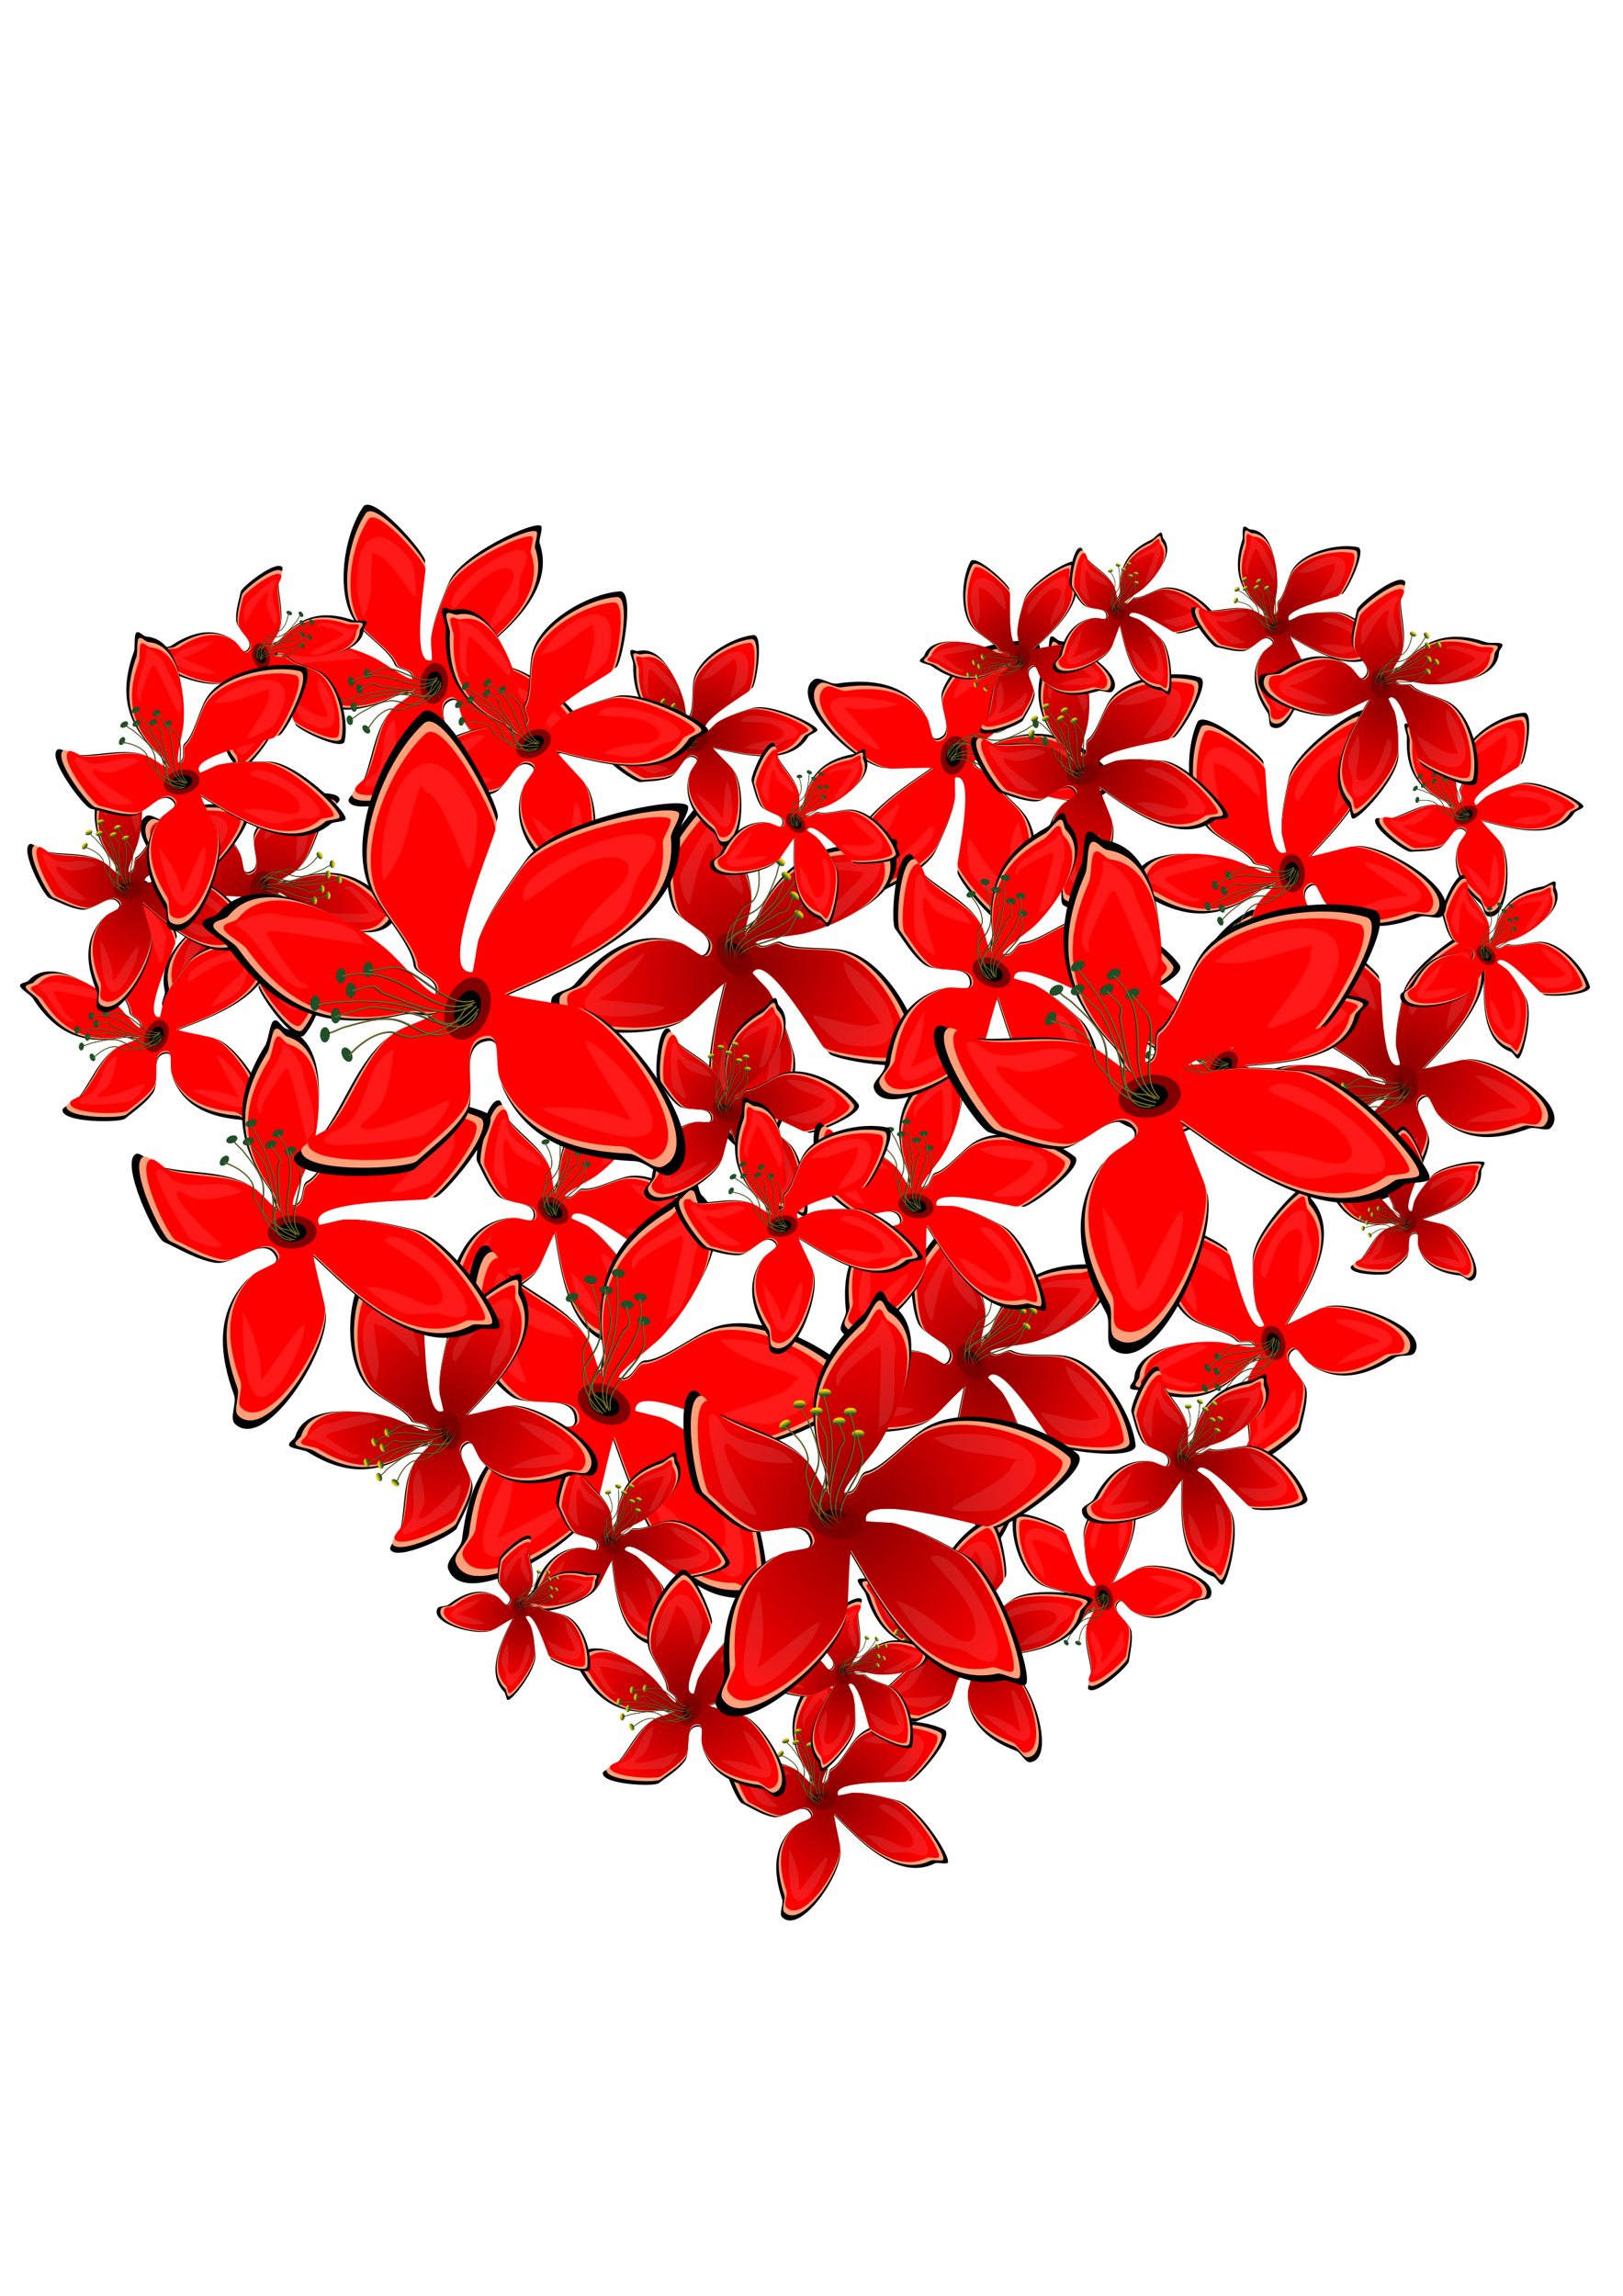
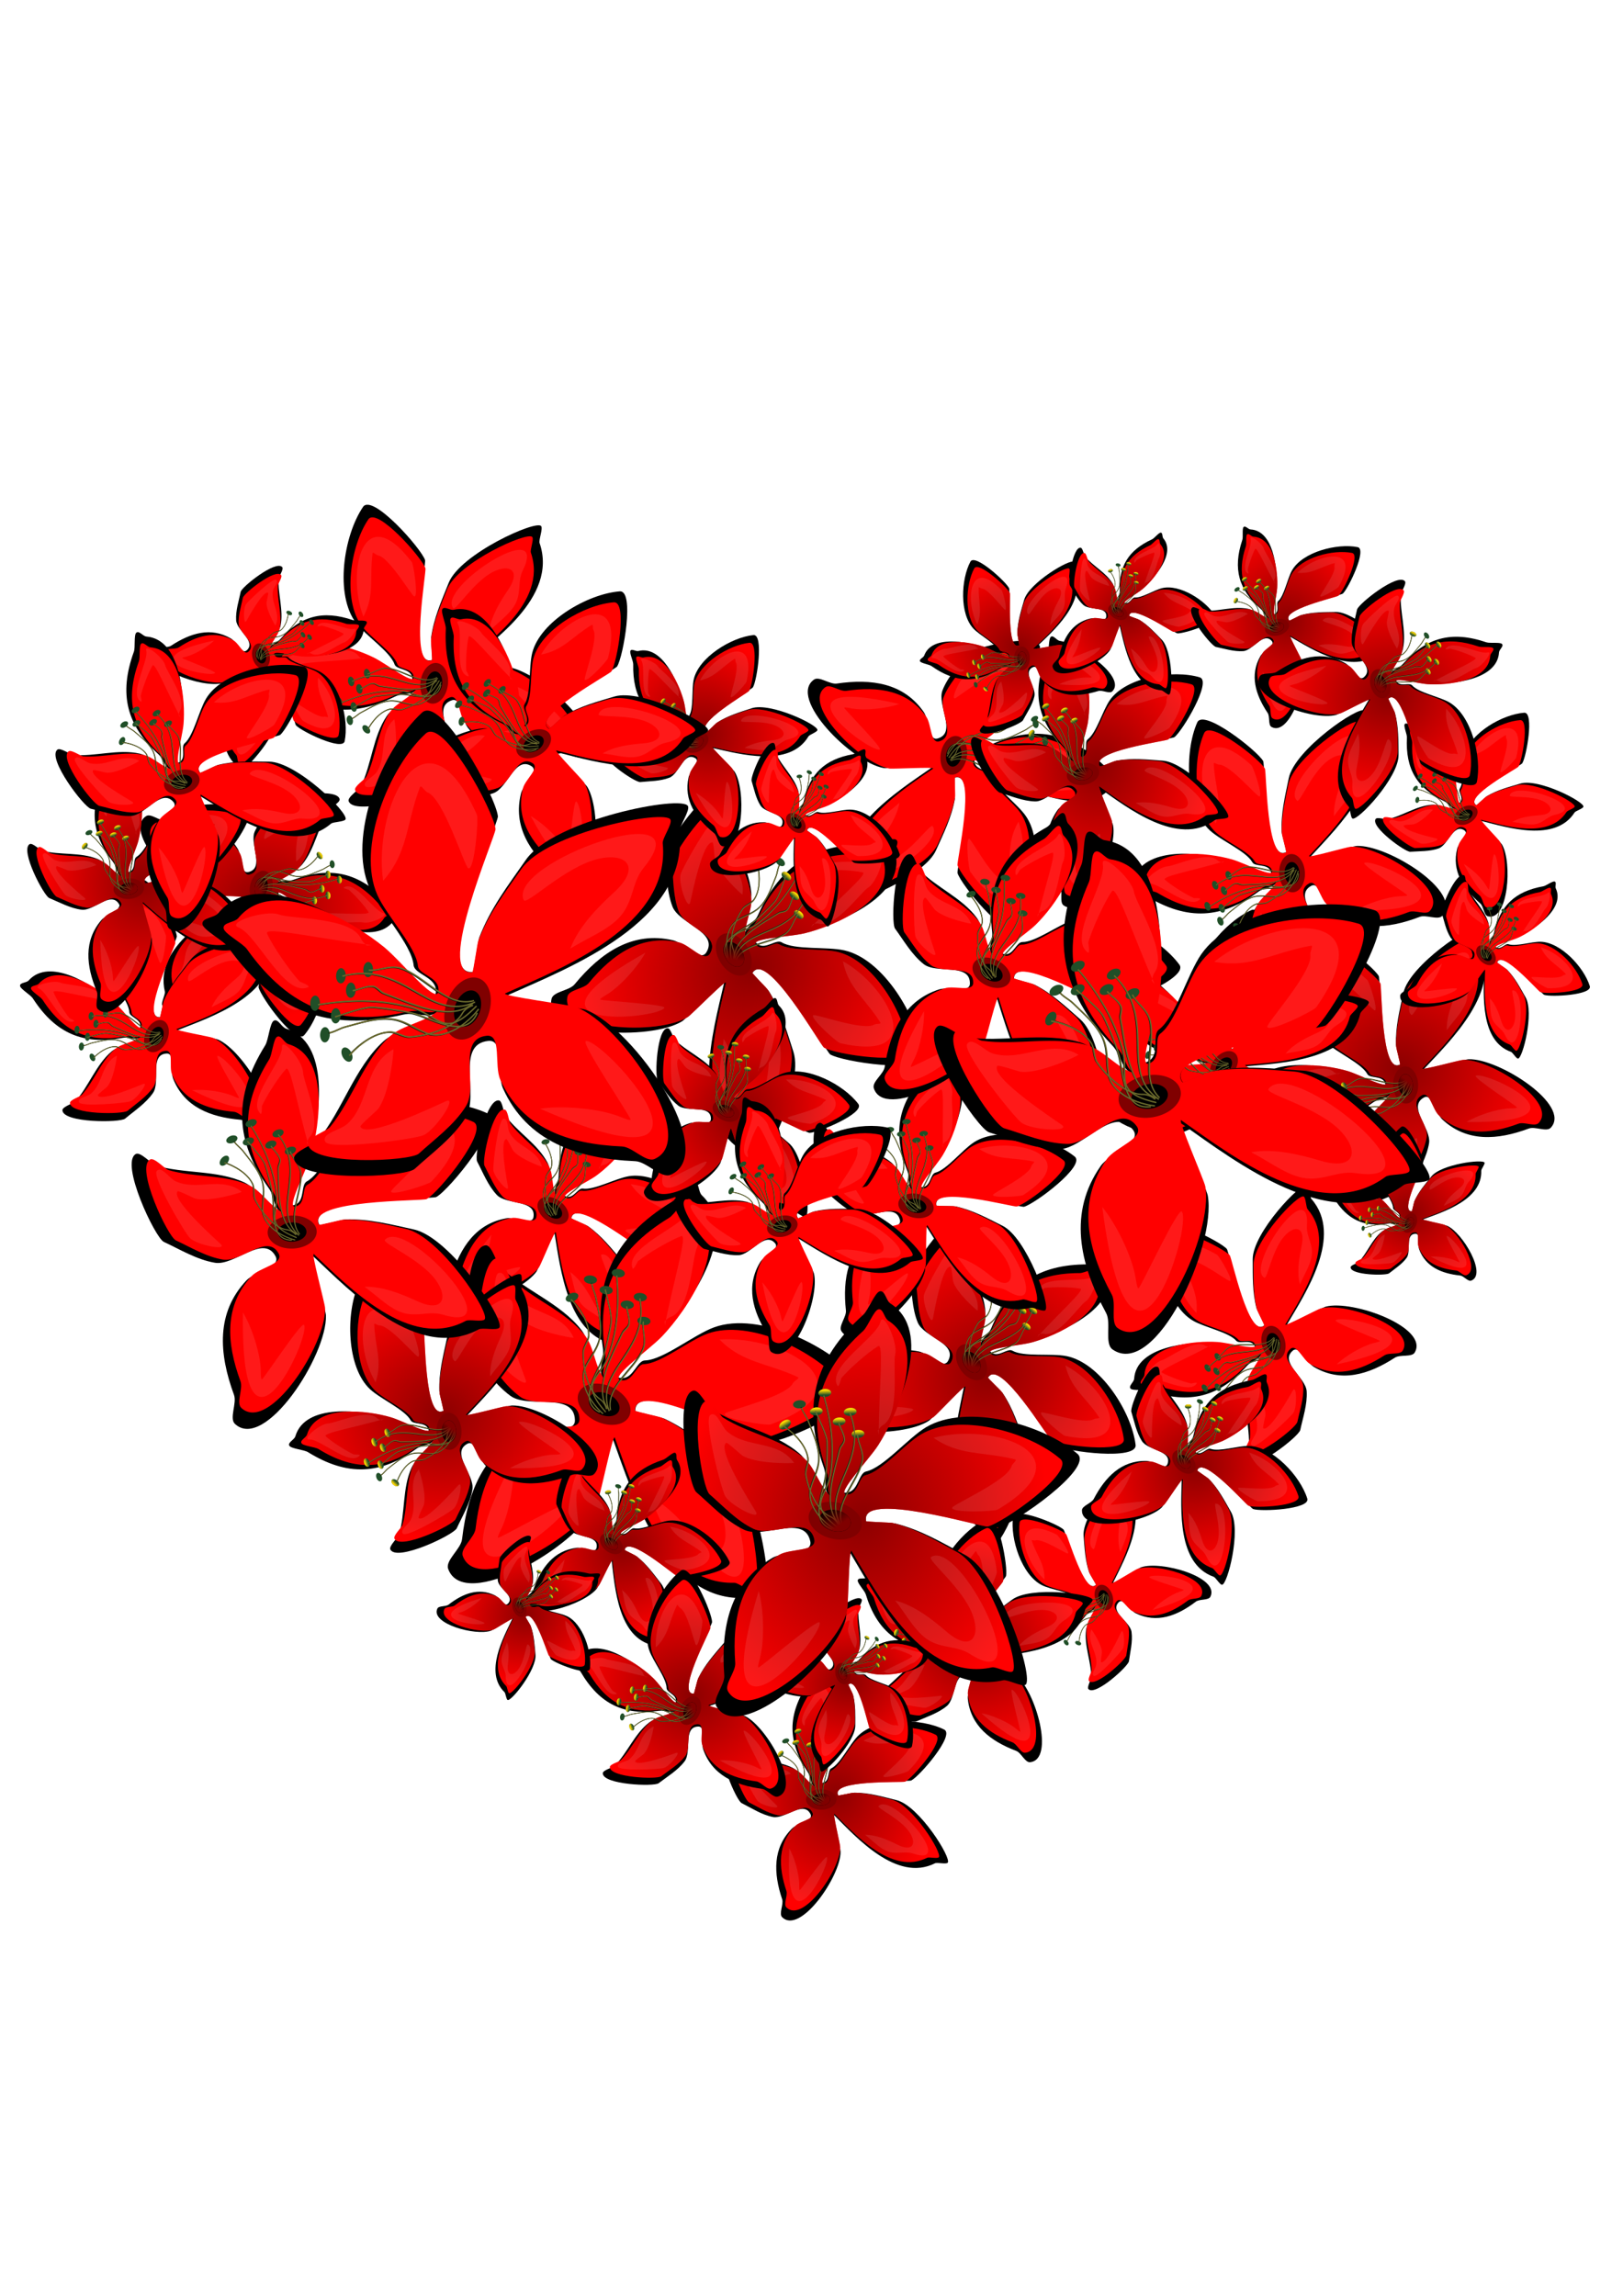
<svg xmlns="http://www.w3.org/2000/svg" xmlns:ns1="http://www.inkscape.org/namespaces/inkscape" xmlns:ns2="http://sodipodi.sourceforge.net/DTD/sodipodi-0.dtd" xmlns:xlink="http://www.w3.org/1999/xlink" width="210mm" height="297mm" viewBox="0 0 744.094 1052.362" id="svg2" version="1.1" ns1:version="0.91 r13725" ns2:docname="flowery_heart_13042015.svg">
  <defs id="defs4">
    <linearGradient ns1:collect="always" id="linearGradient4289">
      <stop style="stop-color:#800000;stop-opacity:1;" offset="0" id="stop4291" />
      <stop style="stop-color:#800000;stop-opacity:0;" offset="1" id="stop4293" />
    </linearGradient>
    <linearGradient ns1:collect="always" id="linearGradient4197">
      <stop style="stop-color:#8b0000;stop-opacity:1;" offset="0" id="stop4199" />
      <stop style="stop-color:#8b0000;stop-opacity:0;" offset="1" id="stop4201" />
    </linearGradient>
    <linearGradient ns1:collect="always" id="linearGradient4162">
      <stop style="stop-color:#ffd700;stop-opacity:1;" offset="0" id="stop4164" />
      <stop style="stop-color:#ffd700;stop-opacity:0;" offset="1" id="stop4166" />
    </linearGradient>
    <filter ns1:collect="always" style="color-interpolation-filters:sRGB" id="filter4329" x="-0.064" width="1.127" y="-0.057" height="1.113">
      <feGaussianBlur ns1:collect="always" stdDeviation="16" id="feGaussianBlur4331" />
    </filter>
    <linearGradient ns1:collect="always" xlink:href="#linearGradient4162" id="linearGradient4613" gradientUnits="userSpaceOnUse" x1="-294.286" y1="52.362" x2="-295.714" y2="95.219" />
    <radialGradient ns1:collect="always" xlink:href="#linearGradient4197" id="radialGradient4615" gradientUnits="userSpaceOnUse" gradientTransform="matrix(1,0,0,1.123,0,-56.948)" cx="381.97" cy="464.807" fx="381.97" fy="464.807" r="277.537" />
    <linearGradient ns1:collect="always" xlink:href="#linearGradient4162" id="linearGradient4617" gradientUnits="userSpaceOnUse" x1="-294.286" y1="52.362" x2="-295.714" y2="95.219" />
    <linearGradient ns1:collect="always" xlink:href="#linearGradient4162" id="linearGradient4619" gradientUnits="userSpaceOnUse" x1="-294.286" y1="52.362" x2="-295.714" y2="95.219" />
    <linearGradient ns1:collect="always" xlink:href="#linearGradient4162" id="linearGradient4621" gradientUnits="userSpaceOnUse" x1="-294.286" y1="52.362" x2="-295.714" y2="95.219" />
    <linearGradient ns1:collect="always" xlink:href="#linearGradient4162" id="linearGradient4623" gradientUnits="userSpaceOnUse" x1="-294.286" y1="52.362" x2="-295.714" y2="95.219" />
    <linearGradient ns1:collect="always" xlink:href="#linearGradient4162" id="linearGradient4625" gradientUnits="userSpaceOnUse" x1="-294.286" y1="52.362" x2="-295.714" y2="95.219" />
    <linearGradient ns1:collect="always" xlink:href="#linearGradient4162" id="linearGradient4627" gradientUnits="userSpaceOnUse" x1="-294.286" y1="52.362" x2="-295.714" y2="95.219" />
    <linearGradient ns1:collect="always" xlink:href="#linearGradient4289" id="linearGradient4629" gradientUnits="userSpaceOnUse" x1="352.256" y1="483.71" x2="325.645" y2="462.7" />
  </defs>
  <ns2:namedview id="base" pagecolor="#ffffff" bordercolor="#666666" borderopacity="1.0" ns1:pageopacity="0.0" ns1:pageshadow="2" ns1:zoom="0.80786996" ns1:cx="366.77607" ns1:cy="501.23869" ns1:document-units="px" ns1:current-layer="layer1" showgrid="false" showguides="true" ns1:window-width="1280" ns1:window-height="968" ns1:window-x="-4" ns1:window-y="-4" ns1:window-maximized="1" />
  <g ns1:label="Camada 1" ns1:groupmode="layer" id="layer1">
    <g id="g4654">
      <use id="use4591" xlink:href="#g4333" transform="matrix(-0.042,-1.219,1.219,-0.042,-345.225,990.971)" x="0" y="0" width="100%" height="100%" />
      <use height="100%" width="100%" y="0" x="0" transform="matrix(0.923,0.659,-0.659,0.923,449.596,-454.52)" xlink:href="#g4333" id="use4452" />
      <g transform="matrix(0.171,0,0,0.171,317.782,742.971)" id="g4333">
        <path ns1:connector-curvature="0" id="path4307" d="m 323.956,443.526 c -20.957,-9.552 -36.672,-39.289 -57.425,-49.665 -44.392,-22.196 -99.601,-17.163 -145.892,-32.593 -6.761,-2.254 -24.763,-24.091 -32.593,-20.177 -27.588,13.794 27.74,140.361 41.905,147.444 26.27,13.135 53.457,31.178 83.81,37.249 32.44,6.488 81.885,-45.755 100.883,-7.76 9.395,18.79 -34.81,23.946 -49.665,38.801 -51.877,51.877 -49.731,119.309 -26.385,189.349 4.62,13.861 -9.398,38.716 0,48.113 47.974,47.974 156.756,-108.611 156.756,-175.381 0,-8.461 -22.931,-103.637 -17.072,-97.779 59.731,59.731 167.415,180.139 270.055,128.819 6.123,-3.062 29.507,3.086 34.145,-1.552 C 693.925,636.948 606.131,495.834 545.898,480.775 507.381,471.146 472.388,460.599 432.599,460.599 c -4.045,0 -42.848,8.978 -43.457,7.76 -23.349,-46.698 188.173,-36.661 195.557,-40.353 22.265,-11.133 118.002,-121.812 88.466,-136.58 -62.039,-31.019 -181.29,-32.891 -231.254,17.072 -22.406,22.406 -47.368,74.901 -71.394,86.914 -10.18,5.09 -4.239,30.056 -18.624,37.249 -27.309,13.654 16.052,-59.022 26.385,-90.018 18.438,-55.313 38.052,-177.699 -34.145,-201.765 -7.76,-2.587 -12.86,-17.627 -20.177,-13.968 -6.797,3.399 -9.89,31.907 -15.52,40.353 -57.011,85.517 -54.58,157.92 -1.552,237.462 10.089,15.134 6.101,29.658 17.072,38.801 z" style="opacity:1;fill:#000000;fill-opacity:1;stroke:none;stroke-width:5;stroke-miterlimit:4;stroke-dasharray:none;stroke-opacity:1;filter:url(#filter4329)" />
-         <path style="opacity:1;fill:#ffa07a;fill-opacity:1;stroke:none;stroke-width:5;stroke-miterlimit:4;stroke-dasharray:none;stroke-opacity:1" d="m 326.333,444.398 c -20.098,-9.161 -35.17,-37.679 -55.073,-47.631 -42.574,-21.287 -95.521,-16.46 -139.915,-31.258 -6.484,-2.161 -23.749,-23.105 -31.258,-19.35 -26.458,13.229 26.603,134.611 40.188,141.404 25.194,12.597 51.267,29.901 80.377,35.723 31.111,6.222 78.531,-43.88 96.75,-7.442 9.01,18.021 -33.384,22.965 -47.631,37.212 -49.752,49.752 -47.694,114.421 -25.304,181.592 4.431,13.293 -9.013,37.13 0,46.142 46.009,46.009 150.335,-104.162 150.335,-168.196 0,-8.114 -21.992,-99.392 -16.373,-93.773 57.284,57.284 160.557,172.76 258.992,123.542 5.873,-2.936 28.298,2.959 32.746,-1.488 10.979,-10.979 -73.22,-146.312 -130.985,-160.754 -36.939,-9.235 -70.499,-19.35 -108.658,-19.35 -3.879,0 -41.093,8.61 -41.677,7.442 -22.392,-44.785 180.465,-35.159 187.546,-38.7 21.353,-10.677 113.168,-116.822 84.842,-130.985 -59.497,-29.749 -173.864,-31.544 -221.781,16.373 -21.488,21.488 -45.427,71.833 -68.469,83.354 -9.763,4.881 -4.066,28.825 -17.862,35.723 -26.19,13.095 15.395,-56.604 25.304,-86.331 17.682,-53.047 36.494,-170.42 -32.746,-193.5 -7.442,-2.481 -12.333,-16.904 -19.35,-13.396 -6.519,3.259 -9.485,30.6 -14.885,38.7 -54.676,82.014 -52.344,151.45 -1.488,227.734 9.676,14.514 5.851,28.443 16.373,37.212 z" id="path4205" ns1:connector-curvature="0" />
        <g id="g4213" transform="matrix(0.104,-0.036,0.055,0.159,273.253,299.399)">
          <ellipse ry="36.429" rx="87.857" cy="77.362" cx="-282.143" id="path4158" style="opacity:1;fill:#204f28;fill-opacity:1;stroke:none;stroke-width:5;stroke-miterlimit:4;stroke-dasharray:none;stroke-opacity:1" />
-           <ellipse style="opacity:1;fill:url(#linearGradient4613);fill-opacity:1;stroke:none;stroke-width:5;stroke-miterlimit:4;stroke-dasharray:none;stroke-opacity:1" id="ellipse4160" cx="-282.143" cy="77.362" rx="87.857" ry="36.429" />
        </g>
        <path style="opacity:1;fill:#ff0000;fill-opacity:1;stroke:none;stroke-width:5;stroke-miterlimit:4;stroke-dasharray:none;stroke-opacity:1" d="m 328.571,445.219 c -19.29,-8.792 -33.755,-36.163 -52.857,-45.714 -40.861,-20.43 -91.678,-15.797 -134.286,-30 -6.224,-2.075 -22.793,-22.175 -30,-18.571 -25.393,12.697 25.533,129.195 38.571,135.714 24.181,12.09 49.205,28.698 77.143,34.286 29.86,5.972 75.371,-42.115 92.857,-7.143 8.648,17.296 -32.041,22.041 -45.714,35.714 C 226.536,597.255 228.511,659.322 250,723.791 c 4.253,12.758 -8.65,35.636 0,44.286 44.157,44.157 144.286,-99.971 144.286,-161.429 0,-7.788 -21.107,-95.392 -15.714,-90 54.979,54.979 154.097,165.809 248.571,118.571 5.636,-2.818 27.16,2.84 31.429,-1.429 10.537,-10.537 -70.273,-140.426 -125.714,-154.286 -35.453,-8.863 -67.662,-18.571 -104.286,-18.571 -3.723,0 -39.44,8.263 -40,7.143 -21.491,-42.983 173.204,-33.745 180,-37.143 C 589.065,420.687 677.186,318.812 650,305.219 592.897,276.668 483.132,274.945 437.143,320.934 c -20.624,20.624 -43.599,68.943 -65.714,80 -9.37,4.685 -3.902,27.665 -17.143,34.286 -25.136,12.568 14.775,-54.326 24.286,-82.857 16.971,-50.912 35.025,-163.563 -31.429,-185.714 C 340,164.267 335.306,150.424 328.571,153.791 c -6.257,3.128 -9.103,29.369 -14.286,37.143 -52.476,78.714 -50.238,145.357 -1.429,218.571 9.287,13.93 5.615,27.298 15.714,35.714 z" id="path4185" ns1:connector-curvature="0" />
        <path ns1:connector-curvature="0" id="path4187" d="m 328.571,445.219 c -19.29,-8.792 -33.755,-36.163 -52.857,-45.714 -40.861,-20.43 -91.678,-15.797 -134.286,-30 -6.224,-2.075 -22.793,-22.175 -30,-18.571 -25.393,12.697 25.533,129.195 38.571,135.714 24.181,12.09 49.205,28.698 77.143,34.286 29.86,5.972 75.371,-42.115 92.857,-7.143 8.648,17.296 -32.041,22.041 -45.714,35.714 C 226.536,597.255 228.511,659.322 250,723.791 c 4.253,12.758 -8.65,35.636 0,44.286 44.157,44.157 144.286,-99.971 144.286,-161.429 0,-7.788 -21.107,-95.392 -15.714,-90 54.979,54.979 154.097,165.809 248.571,118.571 5.636,-2.818 27.16,2.84 31.429,-1.429 10.537,-10.537 -70.273,-140.426 -125.714,-154.286 -35.453,-8.863 -67.662,-18.571 -104.286,-18.571 -3.723,0 -39.44,8.263 -40,7.143 -21.491,-42.983 173.204,-33.745 180,-37.143 C 589.065,420.687 677.186,318.812 650,305.219 592.897,276.668 483.132,274.945 437.143,320.934 c -20.624,20.624 -43.599,68.943 -65.714,80 -9.37,4.685 -3.902,27.665 -17.143,34.286 -25.136,12.568 14.775,-54.326 24.286,-82.857 16.971,-50.912 35.025,-163.563 -31.429,-185.714 C 340,164.267 335.306,150.424 328.571,153.791 c -6.257,3.128 -9.103,29.369 -14.286,37.143 -52.476,78.714 -50.238,145.357 -1.429,218.571 9.287,13.93 5.615,27.298 15.714,35.714 z" style="opacity:1;fill:url(#radialGradient4615);fill-opacity:1;stroke:none;stroke-width:5;stroke-miterlimit:4;stroke-dasharray:none;stroke-opacity:1" />
        <ellipse ry="27.442" rx="40.792" cy="478.791" cx="343.571" id="ellipse4211" style="opacity:1;fill:#800000;fill-opacity:1;stroke:none;stroke-width:5;stroke-miterlimit:4;stroke-dasharray:none;stroke-opacity:1" />
        <g id="g4176" transform="matrix(0.314,-0.183,0.183,0.314,276.576,206.029)" style="stroke:#051409;stroke-opacity:1">
          <path ns1:connector-curvature="0" id="path3338" d="M -227.143,776.648 C -269.872,732.621 -317.34,644.596 -280,582.362 c 25.739,-42.898 58.909,-68.243 70,-120 10.786,-50.333 1.716,-102.55 -2.857,-152.857 -1.904,-20.948 -11.429,-38.965 -11.429,-60" style="opacity:1;fill:none;fill-opacity:1;stroke:#051409;stroke-width:5;stroke-miterlimit:4;stroke-dasharray:none;stroke-opacity:1" />
          <path ns1:connector-curvature="0" id="path4146" d="m -215.714,770.934 c -99.705,-135.112 -9.91,-130.56 34.286,-230 45.805,-103.06 60,-207.217 60,-314.286" style="opacity:1;fill:none;fill-opacity:1;stroke:#051409;stroke-width:5;stroke-miterlimit:4;stroke-dasharray:none;stroke-opacity:1" />
          <path ns1:connector-curvature="0" id="path4148" d="M -201.429,768.076 C -248.28,597.558 -15.057,547.506 -37.143,326.648" style="opacity:1;fill:none;fill-opacity:1;stroke:#051409;stroke-width:5;stroke-miterlimit:4;stroke-dasharray:none;stroke-opacity:1" />
          <path ns1:connector-curvature="0" id="path4150" d="m -211.429,759.505 c -1.495,-13.052 -9.487,-31.875 -21.429,-41.429 -47.791,-38.233 -57.39,-133.241 -51.429,-192.857 2.385,-23.847 25.692,-44.109 28.571,-67.143 6.748,-53.985 -27.596,-115.687 -58.571,-152.857" style="opacity:1;fill:none;fill-opacity:1;stroke:#051409;stroke-width:5;stroke-miterlimit:4;stroke-dasharray:none;stroke-opacity:1" />
          <path ns1:connector-curvature="0" id="path4152" d="m -240,769.505 c -87.024,-56.091 4.949,-154.603 31.429,-212.857 17.16,-37.751 37.272,-100.518 47.143,-140 7.949,-31.795 -8.082,-108.448 -11.429,-138.571" style="opacity:1;fill:none;fill-opacity:1;stroke:#051409;stroke-width:5;stroke-miterlimit:4;stroke-dasharray:none;stroke-opacity:1" />
          <path ns1:connector-curvature="0" id="path4154" d="m -195.714,765.219 c -11.357,-96.353 113.079,-153.302 152.857,-232.857 18.062,-36.125 2.597,-76.101 11.429,-111.429" style="opacity:1;fill:none;fill-opacity:1;stroke:#051409;stroke-width:5;stroke-miterlimit:4;stroke-dasharray:none;stroke-opacity:1" />
          <path ns1:connector-curvature="0" id="path4156" d="M -204.286,759.505 C -260.881,673.441 -164.08,538.073 -120,460.934 c 8.573,-15.003 28.24,-19.441 31.429,-38.571 3.882,-23.295 -4.286,-45.797 -4.286,-68.571" style="opacity:1;fill:none;fill-opacity:1;stroke:#051409;stroke-width:5;stroke-miterlimit:4;stroke-dasharray:none;stroke-opacity:1" />
        </g>
        <g transform="matrix(0.104,-0.036,0.055,0.159,306.168,273.488)" id="g4223">
          <ellipse style="opacity:1;fill:#204f28;fill-opacity:1;stroke:none;stroke-width:5;stroke-miterlimit:4;stroke-dasharray:none;stroke-opacity:1" id="ellipse4225" cx="-282.143" cy="77.362" rx="87.857" ry="36.429" />
          <ellipse ry="36.429" rx="87.857" cy="77.362" cx="-282.143" id="ellipse4227" style="opacity:1;fill:url(#linearGradient4617);fill-opacity:1;stroke:none;stroke-width:5;stroke-miterlimit:4;stroke-dasharray:none;stroke-opacity:1" />
        </g>
        <g id="g4231" transform="matrix(0.104,-0.036,0.055,0.159,350.287,291.696)">
          <ellipse ry="36.429" rx="87.857" cy="77.362" cx="-282.143" id="ellipse4233" style="opacity:1;fill:#204f28;fill-opacity:1;stroke:none;stroke-width:5;stroke-miterlimit:4;stroke-dasharray:none;stroke-opacity:1" />
          <ellipse style="opacity:1;fill:url(#linearGradient4619);fill-opacity:1;stroke:none;stroke-width:5;stroke-miterlimit:4;stroke-dasharray:none;stroke-opacity:1" id="ellipse4235" cx="-282.143" cy="77.362" rx="87.857" ry="36.429" />
        </g>
        <g transform="matrix(0.104,-0.036,0.055,0.159,369.896,321.109)" id="g4239">
          <ellipse style="opacity:1;fill:#204f28;fill-opacity:1;stroke:none;stroke-width:5;stroke-miterlimit:4;stroke-dasharray:none;stroke-opacity:1" id="ellipse4241" cx="-282.143" cy="77.362" rx="87.857" ry="36.429" />
          <ellipse ry="36.429" rx="87.857" cy="77.362" cx="-282.143" id="ellipse4243" style="opacity:1;fill:url(#linearGradient4621);fill-opacity:1;stroke:none;stroke-width:5;stroke-miterlimit:4;stroke-dasharray:none;stroke-opacity:1" />
        </g>
        <g id="g4247" transform="matrix(0.104,-0.036,0.055,0.159,337.682,309.904)">
          <ellipse ry="36.429" rx="87.857" cy="77.362" cx="-282.143" id="ellipse4249" style="opacity:1;fill:#204f28;fill-opacity:1;stroke:none;stroke-width:5;stroke-miterlimit:4;stroke-dasharray:none;stroke-opacity:1" />
          <ellipse style="opacity:1;fill:url(#linearGradient4623);fill-opacity:1;stroke:none;stroke-width:5;stroke-miterlimit:4;stroke-dasharray:none;stroke-opacity:1" id="ellipse4251" cx="-282.143" cy="77.362" rx="87.857" ry="36.429" />
        </g>
        <g transform="matrix(0.104,-0.036,0.055,0.159,300.565,303.601)" id="g4255">
          <ellipse style="opacity:1;fill:#204f28;fill-opacity:1;stroke:none;stroke-width:5;stroke-miterlimit:4;stroke-dasharray:none;stroke-opacity:1" id="ellipse4257" cx="-282.143" cy="77.362" rx="87.857" ry="36.429" />
          <ellipse ry="36.429" rx="87.857" cy="77.362" cx="-282.143" id="ellipse4259" style="opacity:1;fill:url(#linearGradient4625);fill-opacity:1;stroke:none;stroke-width:5;stroke-miterlimit:4;stroke-dasharray:none;stroke-opacity:1" />
        </g>
        <g id="g4263" transform="matrix(0.074,-0.082,0.125,0.113,245.835,324.968)">
          <ellipse ry="36.429" rx="87.857" cy="77.362" cx="-282.143" id="ellipse4265" style="opacity:1;fill:#204f28;fill-opacity:1;stroke:none;stroke-width:5;stroke-miterlimit:4;stroke-dasharray:none;stroke-opacity:1" />
          <ellipse style="opacity:1;fill:url(#linearGradient4627);fill-opacity:1;stroke:none;stroke-width:5;stroke-miterlimit:4;stroke-dasharray:none;stroke-opacity:1" id="ellipse4267" cx="-282.143" cy="77.362" rx="87.857" ry="36.429" />
        </g>
        <ellipse style="opacity:1;fill:#000000;fill-opacity:1;stroke:none;stroke-width:5;stroke-miterlimit:4;stroke-dasharray:none;stroke-opacity:1" id="path4209" cx="343.571" cy="478.791" rx="23.788" ry="16.003" />
        <g transform="matrix(0.314,-0.183,0.183,0.314,277.276,206.73)" id="g4271" style="fill:none;stroke:#6a692c;stroke-opacity:1">
          <path style="opacity:1;fill:none;fill-opacity:1;stroke:#6a692c;stroke-width:5;stroke-miterlimit:4;stroke-dasharray:none;stroke-opacity:1" d="M -227.143,776.648 C -269.872,732.621 -317.34,644.596 -280,582.362 c 25.739,-42.898 58.909,-68.243 70,-120 10.786,-50.333 1.716,-102.55 -2.857,-152.857 -1.904,-20.948 -11.429,-38.965 -11.429,-60" id="path4273" ns1:connector-curvature="0" />
          <path style="opacity:1;fill:none;fill-opacity:1;stroke:#6a692c;stroke-width:5;stroke-miterlimit:4;stroke-dasharray:none;stroke-opacity:1" d="m -215.714,770.934 c -99.705,-135.112 -9.91,-130.56 34.286,-230 45.805,-103.06 60,-207.217 60,-314.286" id="path4275" ns1:connector-curvature="0" />
          <path style="opacity:1;fill:none;fill-opacity:1;stroke:#6a692c;stroke-width:5;stroke-miterlimit:4;stroke-dasharray:none;stroke-opacity:1" d="M -201.429,768.076 C -248.28,597.558 -15.057,547.506 -37.143,326.648" id="path4277" ns1:connector-curvature="0" />
          <path style="opacity:1;fill:none;fill-opacity:1;stroke:#6a692c;stroke-width:5;stroke-miterlimit:4;stroke-dasharray:none;stroke-opacity:1" d="m -211.429,759.505 c -1.495,-13.052 -9.487,-31.875 -21.429,-41.429 -47.791,-38.233 -57.39,-133.241 -51.429,-192.857 2.385,-23.847 25.692,-44.109 28.571,-67.143 6.748,-53.985 -27.596,-115.687 -58.571,-152.857" id="path4279" ns1:connector-curvature="0" />
          <path style="opacity:1;fill:none;fill-opacity:1;stroke:#6a692c;stroke-width:5;stroke-miterlimit:4;stroke-dasharray:none;stroke-opacity:1" d="m -240,769.505 c -87.024,-56.091 4.949,-154.603 31.429,-212.857 17.16,-37.751 37.272,-100.518 47.143,-140 7.949,-31.795 -8.082,-108.448 -11.429,-138.571" id="path4281" ns1:connector-curvature="0" />
          <path style="opacity:1;fill:none;fill-opacity:1;stroke:#6a692c;stroke-width:5;stroke-miterlimit:4;stroke-dasharray:none;stroke-opacity:1" d="m -195.714,765.219 c -11.357,-96.353 113.079,-153.302 152.857,-232.857 18.062,-36.125 2.597,-76.101 11.429,-111.429" id="path4283" ns1:connector-curvature="0" />
          <path style="opacity:1;fill:none;fill-opacity:1;stroke:#6a692c;stroke-width:5;stroke-miterlimit:4;stroke-dasharray:none;stroke-opacity:1" d="M -204.286,759.505 C -260.881,673.441 -164.08,538.073 -120,460.934 c 8.573,-15.003 28.24,-19.441 31.429,-38.571 3.882,-23.295 -4.286,-45.797 -4.286,-68.571" id="path4285" ns1:connector-curvature="0" />
        </g>
        <ellipse ry="16.003" rx="23.788" cy="478.791" cx="343.571" id="ellipse4287" style="opacity:1;fill:url(#linearGradient4629);fill-opacity:1;stroke:none;stroke-width:5;stroke-miterlimit:4;stroke-dasharray:none;stroke-opacity:1" />
        <path style="opacity:0.1;fill:#ffffff;fill-opacity:1;stroke:none;stroke-width:5;stroke-miterlimit:4;stroke-dasharray:none;stroke-opacity:1" d="m 456.603,321.238 c 82.118,-45.457 235.546,-33.857 120.453,81.236 -4.062,4.062 -67.23,22.46 -67.23,14.006 0,-5.087 71.432,-60.528 71.432,-82.637 0,-3.85 6.651,-11.205 2.801,-11.205 -50.287,0 -81.772,15.731 -127.457,-1.401 z" id="path4297" ns1:connector-curvature="0" />
        <path style="opacity:0.1;fill:#ffffff;fill-opacity:1;stroke:none;stroke-width:5;stroke-miterlimit:4;stroke-dasharray:none;stroke-opacity:1" d="m 460.805,573.35 c 20.696,16.024 35.379,32.396 54.624,42.019 27.082,13.541 49.629,0.203 74.233,8.404 117.805,39.268 -55.501,-164.397 -92.441,-127.457 -5.801,5.801 58.538,33.883 82.637,70.031 20.232,30.348 9.319,54.381 -32.214,33.615 -26.1,-13.05 -57.116,-26.612 -86.839,-26.612 z" id="path4299" ns1:connector-curvature="0" />
        <path style="opacity:0.1;fill:#ffffff;fill-opacity:1;stroke:none;stroke-width:5;stroke-miterlimit:4;stroke-dasharray:none;stroke-opacity:1" d="m 257.714,609.766 c -13.974,291.571 111.375,44.871 100.845,23.811 -3.576,-7.152 -68.549,86.098 -72.832,88.239 -1.984,0.992 -1.401,-13.005 -1.401,-15.407 0,-28.577 -12.985,-72.795 -26.612,-96.643 z" id="path4301" ns1:connector-curvature="0" />
        <path style="opacity:0.1;fill:#ffffff;fill-opacity:1;stroke:none;stroke-width:5;stroke-miterlimit:4;stroke-dasharray:none;stroke-opacity:1" d="m 261.916,409.477 c -32.021,-27.897 -73.968,-3.369 -109.248,-21.009 -10.671,-5.335 -22.378,-26.644 -30.814,-18.208 -8.867,8.867 43.377,105.005 51.823,113.45 12.175,12.175 62.597,23.38 50.422,11.205 -8.572,-8.572 -81.078,-77.193 -68.63,-89.64 1.508,-1.508 25.123,11.642 28.012,12.606 22.524,7.508 75.308,-6.617 78.435,-8.404" id="path4303" ns1:connector-curvature="0" />
        <path style="opacity:0.1;fill:#ffffff;fill-opacity:1;stroke:none;stroke-width:5;stroke-miterlimit:4;stroke-dasharray:none;stroke-opacity:1" d="m 372.565,331.042 c 2.186,-4.545 2.412,-6.614 5.602,-9.804 21.487,-21.487 -8.404,-91.237 -8.404,-107.848 0,-17.937 -33.615,-59.955 -33.615,-42.019 0,24.803 -62.328,86.138 -39.217,109.248 2.873,2.873 2.765,-12.533 2.801,-12.606 8.069,-16.138 29.196,-47.404 42.019,-60.227 7.414,-7.414 17.029,62.514 33.615,128.857" id="path4305" ns1:connector-curvature="0" />
      </g>
      <use height="100%" width="100%" y="0" x="0" transform="matrix(1.657,0.774,-0.774,1.657,291.488,-1014.537)" xlink:href="#g4333" id="use4384" />
      <use height="100%" width="100%" y="0" x="0" transform="matrix(0.72,1.081,-1.081,0.72,1065.973,-376.505)" xlink:href="#g4333" id="use4386" />
      <use height="100%" width="100%" y="0" x="0" transform="matrix(-0.224,1.262,-1.262,-0.224,1562.578,55.819)" xlink:href="#g4333" id="use4388" />
      <use height="100%" width="100%" y="0" x="0" transform="matrix(0.803,1.281,-1.281,0.803,1090.673,-707.195)" xlink:href="#g4333" id="use4390" />
      <use height="100%" width="100%" y="0" x="0" transform="matrix(-0.277,-0.813,0.813,-0.277,-60.198,1266.858)" xlink:href="#g4333" id="use4392" />
      <use height="100%" width="100%" y="0" x="0" transform="matrix(-0.252,1.06,-1.06,-0.252,1088.956,215.406)" xlink:href="#g4333" id="use4394" />
      <use height="100%" width="100%" y="0" x="0" transform="matrix(0.715,-0.863,0.863,0.715,-419.952,223.883)" xlink:href="#g4333" id="use4396" />
      <use height="100%" width="100%" y="0" x="0" transform="matrix(0.838,0.418,-0.418,0.838,362.14,-339.287)" xlink:href="#g4333" id="use4398" />
      <use height="100%" width="100%" y="0" x="0" transform="matrix(1.148,0.252,-0.252,1.148,195.556,-489.067)" xlink:href="#g4333" id="use4400" />
      <use height="100%" width="100%" y="0" x="0" transform="matrix(0.664,0.521,-0.521,0.664,460.005,-36.251)" xlink:href="#g4333" id="use4402" />
      <use height="100%" width="100%" y="0" x="0" transform="matrix(0.717,-0.426,0.426,0.717,50.677,-57.325)" xlink:href="#g4333" id="use4404" />
      <use height="100%" width="100%" y="0" x="0" transform="matrix(0.434,-0.892,0.892,0.434,-582.852,761.981)" xlink:href="#g4333" id="use4406" />
      <use height="100%" width="100%" y="0" x="0" transform="matrix(0.53,0.553,-0.553,0.53,937.853,-207.566)" xlink:href="#g4333" id="use4408" />
      <use height="100%" width="100%" y="0" x="0" transform="matrix(-0.042,-1.219,1.219,-0.042,-783.818,1149.7)" xlink:href="#g4333" id="use4410" />
      <use height="100%" width="100%" y="0" x="0" transform="matrix(0.44,-1.015,1.015,0.44,-931.147,494.199)" xlink:href="#g4333" id="use4412" />
      <use height="100%" width="100%" y="0" x="0" transform="matrix(1.001,-0.072,0.072,1.001,-377.266,-391.203)" xlink:href="#g4333" id="use4414" />
      <use height="100%" width="100%" y="0" x="0" transform="matrix(0.179,-1.333,1.333,0.179,-967.853,667.489)" xlink:href="#g4333" id="use4416" />
      <use height="100%" width="100%" y="0" x="0" transform="matrix(0.726,-0.462,0.462,0.726,-335.155,-84.477)" xlink:href="#g4333" id="use4418" />
      <use height="100%" width="100%" y="0" x="0" transform="matrix(0.991,-0.239,0.239,0.991,-211.618,-165.343)" xlink:href="#g4333" id="use4420" />
      <use height="100%" width="100%" y="0" x="0" transform="matrix(0.284,-0.619,0.619,0.284,28.685,559.398)" xlink:href="#g4333" id="use4422" />
      <use height="100%" width="100%" y="0" x="0" transform="matrix(-0.056,-1.258,1.258,-0.056,-424.207,920.119)" xlink:href="#g4333" id="use4424" />
      <use height="100%" width="100%" y="0" x="0" transform="matrix(1.055,-0.186,0.186,1.055,-54.137,-445.423)" xlink:href="#g4333" id="use4426" />
      <use height="100%" width="100%" y="0" x="0" transform="matrix(1.062,-0.636,0.636,1.062,-679.822,-295.572)" xlink:href="#g4333" id="use4428" />
      <use height="100%" width="100%" y="0" x="0" transform="matrix(0.219,0.624,-0.624,0.219,670.37,321.118)" xlink:href="#g4333" id="use4430" />
      <use height="100%" width="100%" y="0" x="0" transform="matrix(-0.286,-1.105,1.105,-0.286,-219.918,1267.555)" xlink:href="#g4333" id="use4432" />
      <use height="100%" width="100%" y="0" x="0" transform="matrix(0.022,-0.775,0.775,0.022,-179.042,575.501)" xlink:href="#g4333" id="use4434" />
      <use height="100%" width="100%" y="0" x="0" transform="matrix(1.183,0.607,-0.607,1.183,509.833,-758.46)" xlink:href="#g4333" id="use4436" />
      <use height="100%" width="100%" y="0" x="0" transform="matrix(0.585,0.36,-0.36,0.585,589.169,-337.528)" xlink:href="#g4333" id="use4438" />
      <use height="100%" width="100%" y="0" x="0" transform="matrix(0.217,0.816,-0.816,0.217,711.004,-185.528)" xlink:href="#g4333" id="use4440" />
      <use height="100%" width="100%" y="0" x="0" transform="matrix(0.776,-0.211,0.211,0.776,119.237,-273.08)" xlink:href="#g4333" id="use4442" />
      <use height="100%" width="100%" y="0" x="0" transform="matrix(2.031,-0.36,0.36,2.031,-534.569,-1037.165)" xlink:href="#g4333" id="use4444" />
      <use height="100%" width="100%" y="0" x="0" transform="matrix(0.632,-0.773,0.773,0.632,-433.691,529.554)" xlink:href="#g4333" id="use4450" />
      <use height="100%" width="100%" y="0" x="0" transform="matrix(1.613,-0.05,0.05,1.613,-514.634,-746.891)" xlink:href="#g4333" id="use4454" />
      <use height="100%" width="100%" y="0" x="0" transform="matrix(0.173,0.687,-0.687,0.173,887.9,365.787)" xlink:href="#g4333" id="use4456" />
      <use height="100%" width="100%" y="0" x="0" transform="matrix(0.754,-1.978,1.978,0.754,-1701.088,585.139)" xlink:href="#g4333" id="use4448" />
      <use height="100%" width="100%" y="0" x="0" transform="matrix(1.723,0.436,-0.436,1.723,93.785,-888.32)" xlink:href="#g4333" id="use4446" />
      <use id="use4585" xlink:href="#g4333" transform="matrix(0.53,0.553,-0.553,0.53,621.44,-268.133)" x="0" y="0" width="100%" height="100%" />
      <use height="100%" width="100%" y="0" x="0" transform="matrix(0.63,0.657,-0.657,0.63,847.499,-96.949)" xlink:href="#g4333" id="use4587" />
      <use id="use4589" xlink:href="#g4333" transform="matrix(1.154,-0.282,0.282,1.154,-583.785,-487.193)" x="0" y="0" width="100%" height="100%" />
      <use id="use4593" xlink:href="#g4333" transform="matrix(0.25,0.941,-0.941,0.25,1314.899,-247.127)" x="0" y="0" width="100%" height="100%" />
    </g>
  </g>
</svg>